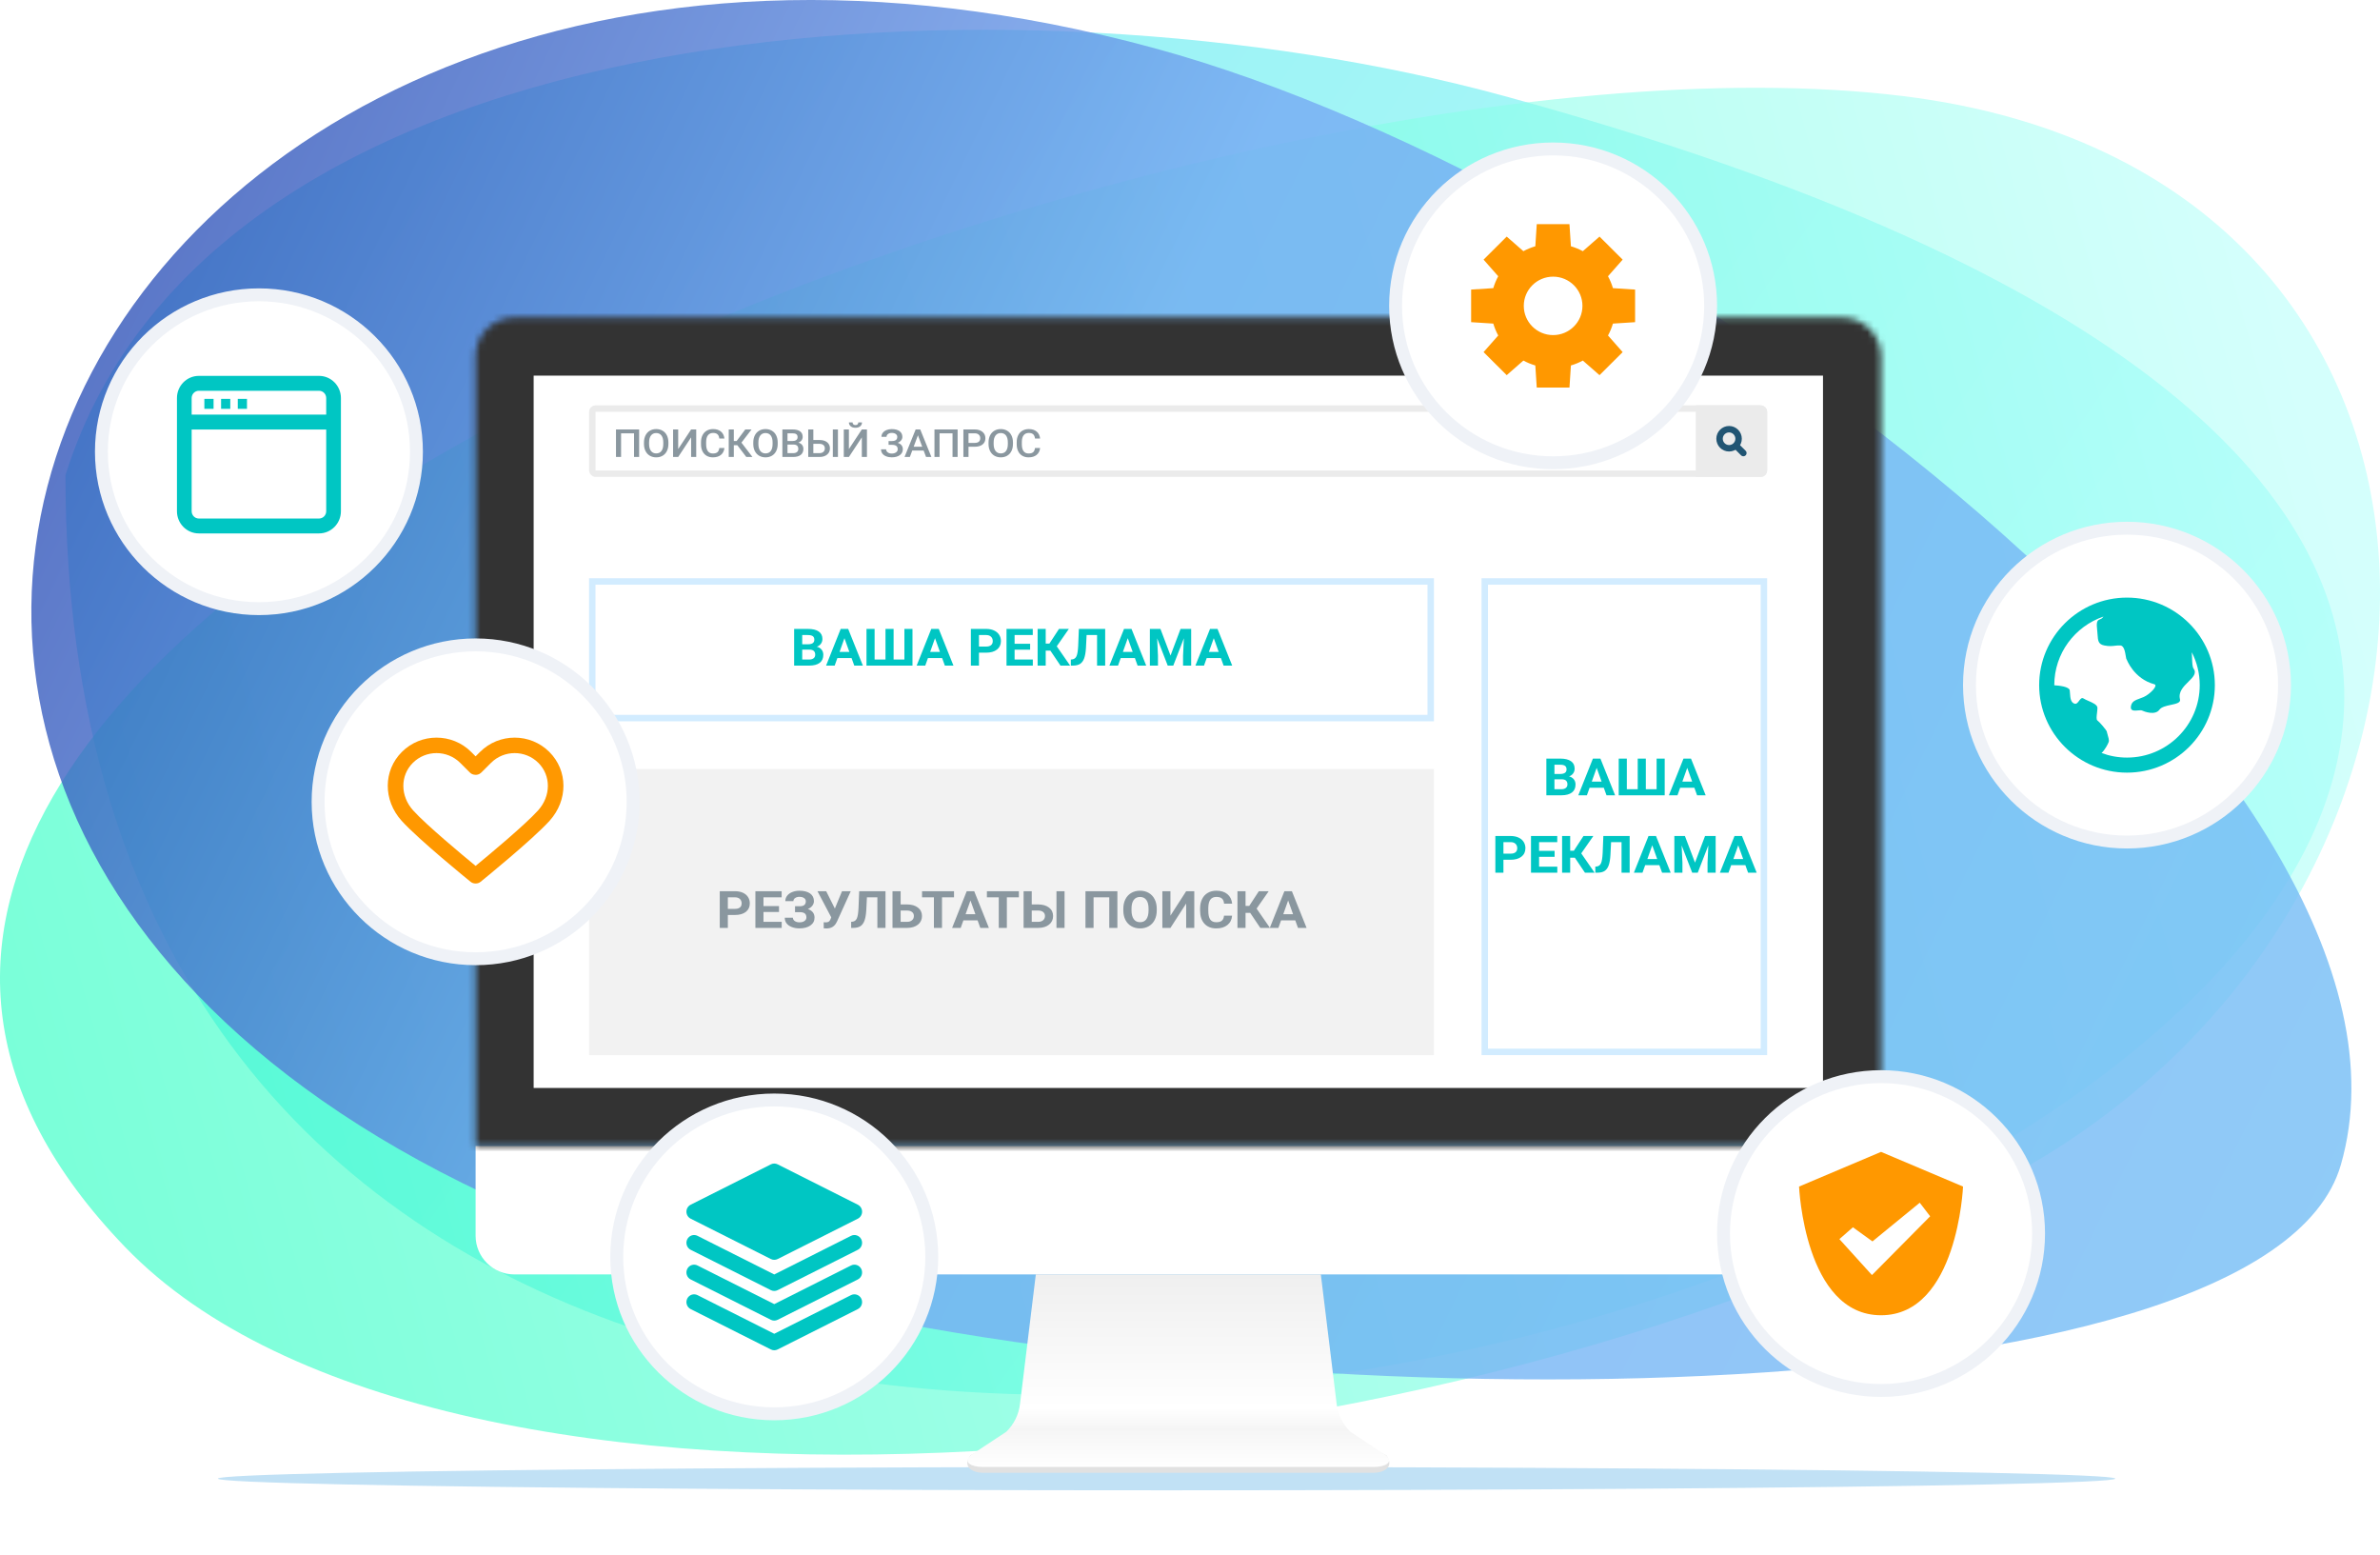
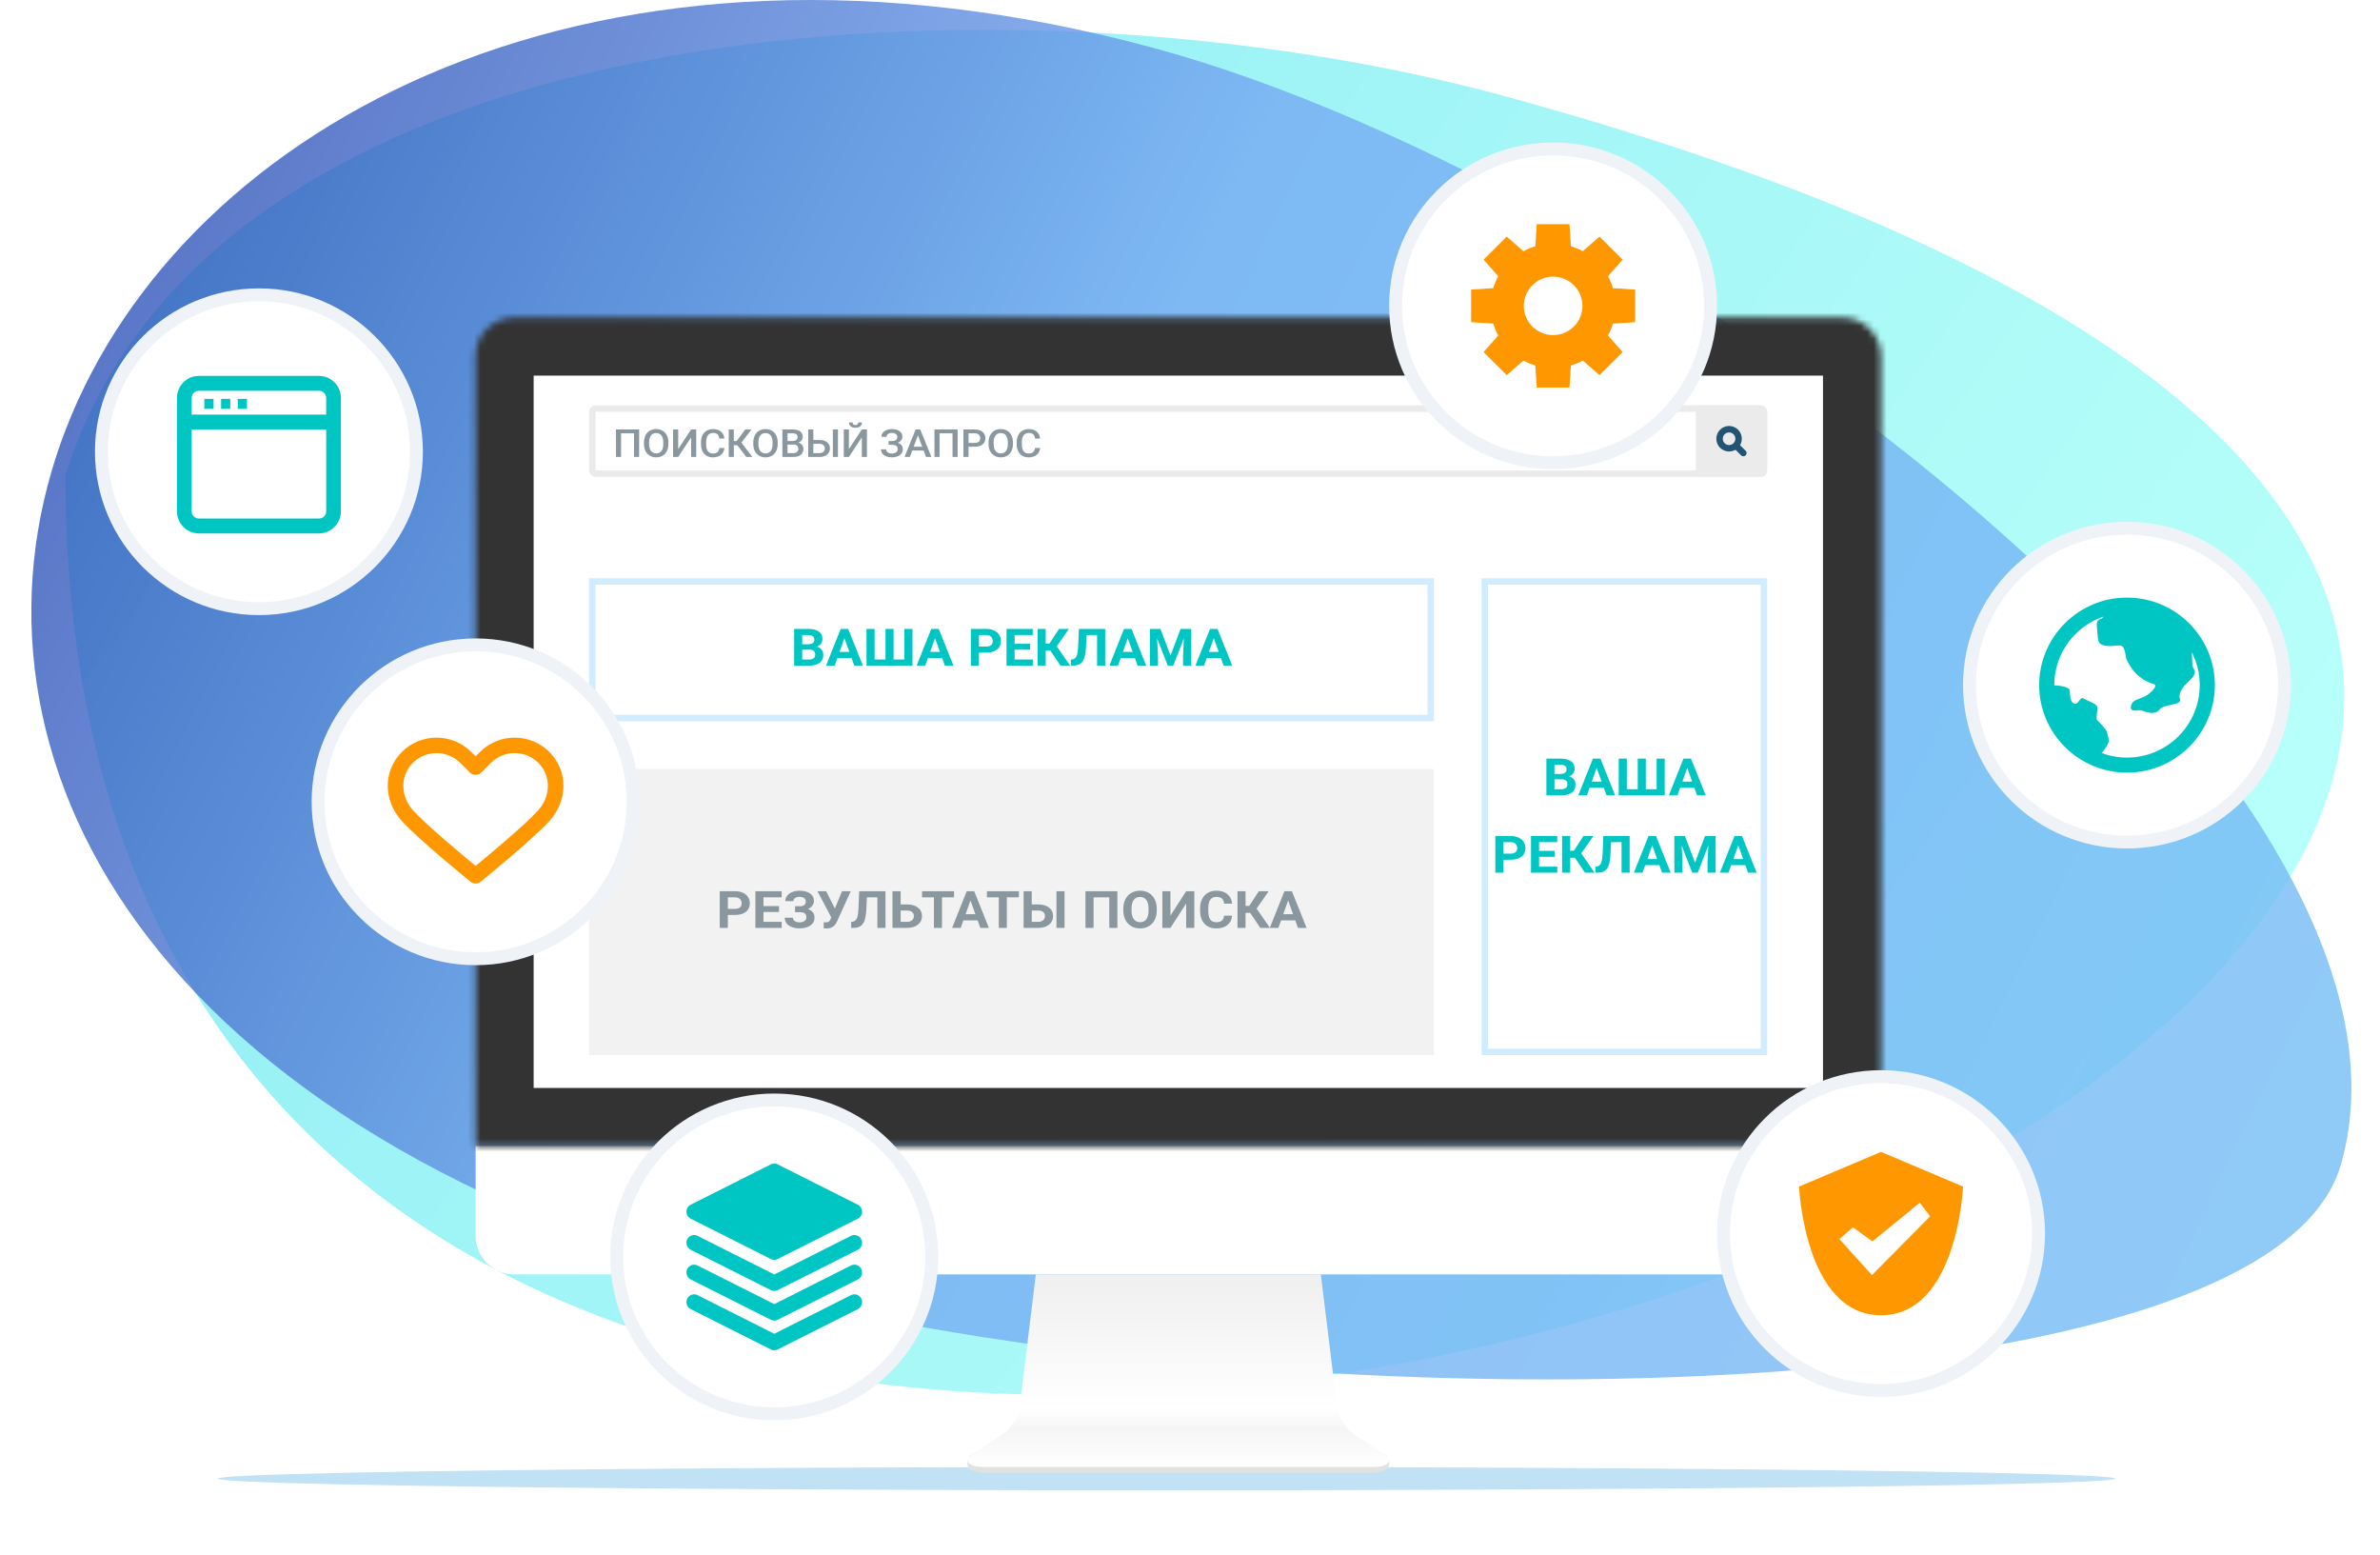
<svg xmlns="http://www.w3.org/2000/svg" width="369" height="241" viewBox="0 0 369 241" fill="none">
  <path d="M233.061 14.839C624.421 121.569 10.147 374.893 10.148 73.648C33.324 -0.066 158.491 -5.498 233.061 14.839Z" fill="url(#paint0_linear)" />
-   <path d="M19.447 193.348C68.187 243.853 224.816 230.967 313.152 181.466C390.377 138.192 390.414 26.62 295.056 14.893C184.202 1.261 -72.281 98.299 19.447 193.348Z" fill="url(#paint1_linear)" fill-opacity="0.6" />
  <path d="M178.902 7.446C257.618 28.802 380.15 120.853 362.929 180.556C351.256 221.027 194.064 220.952 115.348 199.596C-77.286 147.333 6.568 -39.309 178.902 7.446Z" fill="url(#paint2_linear)" fill-opacity="0.8" />
  <g filter="url(#filter0_f)">
    <ellipse cx="180.874" cy="229.192" rx="147.085" ry="1.809" fill="#319CDE" fill-opacity="0.3" />
  </g>
  <path d="M73.739 177.643H291.642V191.539C291.642 194.853 288.956 197.539 285.642 197.539H79.739C76.425 197.539 73.739 194.853 73.739 191.539V177.643Z" fill="white" />
  <mask id="path-6-inside-1" fill="white">
    <path d="M73.739 55.22C73.739 51.907 76.425 49.22 79.739 49.22H285.642C288.956 49.22 291.642 51.907 291.642 55.22V177.642H73.739V55.22Z" />
  </mask>
  <path d="M73.739 55.22C73.739 51.907 76.425 49.22 79.739 49.22H285.642C288.956 49.22 291.642 51.907 291.642 55.22V177.642H73.739V55.22Z" fill="white" stroke="#333333" stroke-width="18" mask="url(#path-6-inside-1)" />
  <path d="M156.033 222.822H209.348L214.922 225.575C216.284 227.384 214.503 228.288 213.027 228.288H152.353C150.877 228.288 149.097 227.384 150.459 225.575L156.033 222.822Z" fill="#E1E1E1" />
  <path d="M204.785 197.539H160.596L158.138 217.664C157.941 219.273 157.2 220.771 156.033 221.918L150.495 225.574C149.219 226.679 150.647 227.383 152.354 227.383H213.027C214.733 227.383 216.162 226.679 214.887 225.574L209.348 221.918C208.181 220.771 207.44 219.273 207.244 217.664L204.785 197.539Z" fill="url(#paint3_linear)" />
  <rect x="91.327" y="119.196" width="130.995" height="44.352" fill="#F2F2F2" />
  <rect x="91.828" y="63.332" width="181.655" height="10.088" rx="0.5" fill="white" stroke="#EBEBEB" />
  <path d="M99.093 70.832H98.302V67.164H96.293V70.832H95.503V66.566H99.093V70.832ZM103.63 68.811C103.63 69.228 103.553 69.596 103.398 69.912C103.243 70.227 103.022 70.469 102.734 70.639C102.447 70.807 102.117 70.891 101.743 70.891C101.373 70.891 101.043 70.807 100.752 70.639C100.464 70.469 100.24 70.228 100.082 69.915C99.925 69.603 99.845 69.242 99.843 68.834V68.594C99.843 68.178 99.922 67.811 100.078 67.492C100.237 67.174 100.46 66.931 100.746 66.763C101.035 66.593 101.365 66.508 101.737 66.508C102.109 66.508 102.438 66.592 102.724 66.76C103.013 66.926 103.235 67.166 103.392 67.481C103.549 67.793 103.628 68.157 103.63 68.573V68.811ZM102.837 68.588C102.837 68.115 102.741 67.753 102.549 67.501C102.358 67.249 102.088 67.123 101.737 67.123C101.394 67.123 101.125 67.249 100.931 67.501C100.739 67.751 100.641 68.106 100.636 68.564V68.811C100.636 69.279 100.734 69.642 100.928 69.897C101.124 70.153 101.396 70.281 101.743 70.281C102.094 70.281 102.364 70.156 102.552 69.906C102.742 69.656 102.837 69.291 102.837 68.811V68.588ZM107.152 66.566H107.945V70.832H107.152V67.794L105.149 70.832H104.356V66.566H105.149V69.607L107.152 66.566ZM112.313 69.443C112.267 69.898 112.088 70.254 111.774 70.51C111.461 70.764 111.044 70.891 110.523 70.891C110.16 70.891 109.839 70.811 109.561 70.65C109.285 70.488 109.072 70.259 108.922 69.962C108.771 69.665 108.693 69.32 108.687 68.928V68.529C108.687 68.127 108.763 67.772 108.915 67.466C109.068 67.159 109.286 66.923 109.571 66.757C109.857 66.591 110.187 66.508 110.561 66.508C111.065 66.508 111.47 66.636 111.777 66.892C112.085 67.147 112.263 67.509 112.313 67.976H111.523C111.486 67.669 111.39 67.448 111.235 67.314C111.083 67.177 110.858 67.108 110.561 67.108C110.216 67.108 109.951 67.227 109.765 67.463C109.581 67.697 109.487 68.042 109.483 68.497V68.875C109.483 69.336 109.571 69.688 109.746 69.93C109.924 70.172 110.183 70.293 110.523 70.293C110.835 70.293 111.069 70.228 111.226 70.097C111.382 69.966 111.482 69.748 111.523 69.443H112.313ZM114.312 69.004H113.773V70.832H112.983V66.566H113.773V68.359H114.208L115.55 66.566H116.522L114.955 68.608L116.66 70.832H115.707L114.312 69.004ZM120.577 68.811C120.577 69.228 120.499 69.596 120.345 69.912C120.19 70.227 119.969 70.469 119.68 70.639C119.394 70.807 119.064 70.891 118.69 70.891C118.32 70.891 117.99 70.807 117.699 70.639C117.411 70.469 117.187 70.228 117.028 69.915C116.871 69.603 116.792 69.242 116.79 68.834V68.594C116.79 68.178 116.868 67.811 117.025 67.492C117.184 67.174 117.406 66.931 117.693 66.763C117.981 66.593 118.311 66.508 118.683 66.508C119.055 66.508 119.384 66.592 119.671 66.76C119.959 66.926 120.182 67.166 120.338 67.481C120.495 67.793 120.575 68.157 120.577 68.573V68.811ZM119.784 68.588C119.784 68.115 119.688 67.753 119.495 67.501C119.305 67.249 119.034 67.123 118.683 67.123C118.341 67.123 118.072 67.249 117.878 67.501C117.685 67.751 117.587 68.106 117.583 68.564V68.811C117.583 69.279 117.68 69.642 117.875 69.897C118.071 70.153 118.343 70.281 118.69 70.281C119.041 70.281 119.31 70.156 119.498 69.906C119.689 69.656 119.784 69.291 119.784 68.811V68.588ZM121.302 70.832V66.566H122.867C123.383 66.566 123.776 66.663 124.045 66.856C124.315 67.05 124.45 67.338 124.45 67.721C124.45 67.916 124.393 68.092 124.28 68.248C124.168 68.404 124.003 68.525 123.785 68.611C124.032 68.674 124.222 68.792 124.356 68.966C124.492 69.138 124.559 69.345 124.559 69.587C124.559 69.987 124.422 70.295 124.146 70.51C123.872 70.725 123.479 70.832 122.967 70.832H121.302ZM122.096 68.907V70.24H122.976C123.225 70.24 123.419 70.183 123.559 70.067C123.7 69.952 123.77 69.792 123.77 69.587C123.77 69.144 123.527 68.917 123.042 68.907H122.096ZM122.096 68.362H122.873C123.12 68.362 123.312 68.311 123.45 68.207C123.59 68.102 123.66 67.953 123.66 67.762C123.66 67.551 123.595 67.398 123.465 67.305C123.338 67.211 123.138 67.164 122.867 67.164H122.096V68.362ZM126.103 68.198H127.038C127.372 68.198 127.663 68.252 127.912 68.359C128.161 68.467 128.35 68.619 128.48 68.816C128.609 69.014 128.674 69.242 128.674 69.502C128.674 69.9 128.529 70.221 128.238 70.463C127.95 70.705 127.556 70.828 127.056 70.832H125.31V66.566H126.103V68.198ZM129.915 70.832H129.125V66.566H129.915V70.832ZM126.103 68.793V70.24H127.034C127.302 70.24 127.51 70.173 127.658 70.038C127.809 69.901 127.884 69.721 127.884 69.496C127.884 69.281 127.811 69.111 127.664 68.986C127.518 68.861 127.315 68.797 127.056 68.793H126.103ZM133.619 66.566H134.412V70.832H133.619V67.794L131.616 70.832H130.823V66.566H131.616V69.607L133.619 66.566ZM133.644 65.48C133.644 65.726 133.552 65.925 133.368 66.077C133.184 66.23 132.939 66.306 132.632 66.306C132.324 66.306 132.079 66.23 131.895 66.077C131.711 65.925 131.619 65.726 131.619 65.48H132.19C132.19 65.608 132.228 65.709 132.306 65.781C132.385 65.852 132.494 65.887 132.632 65.887C132.769 65.887 132.877 65.852 132.954 65.781C133.032 65.709 133.07 65.608 133.07 65.48H133.644ZM139.114 67.73C139.114 67.538 139.037 67.386 138.882 67.272C138.728 67.159 138.518 67.103 138.252 67.103C138.024 67.103 137.834 67.159 137.682 67.272C137.529 67.384 137.453 67.528 137.453 67.706H136.663C136.663 67.474 136.732 67.267 136.87 67.085C137.008 66.903 137.199 66.763 137.443 66.663C137.688 66.561 137.958 66.511 138.252 66.511C138.775 66.511 139.18 66.617 139.469 66.83C139.759 67.043 139.904 67.341 139.904 67.724C139.904 67.917 139.842 68.095 139.716 68.257C139.591 68.419 139.415 68.547 139.19 68.641C139.444 68.723 139.639 68.848 139.773 69.016C139.908 69.182 139.976 69.389 139.976 69.637C139.976 70.019 139.82 70.324 139.506 70.551C139.193 70.775 138.775 70.888 138.252 70.888C137.93 70.888 137.639 70.834 137.378 70.727C137.119 70.619 136.923 70.473 136.791 70.287C136.662 70.102 136.597 69.889 136.597 69.648H137.387C137.387 69.832 137.469 69.987 137.632 70.114C137.795 70.239 138.001 70.302 138.252 70.302C138.532 70.302 138.757 70.24 138.926 70.117C139.098 69.994 139.183 69.834 139.183 69.637C139.183 69.397 139.108 69.223 138.958 69.115C138.809 69.006 138.591 68.951 138.302 68.951H137.766V68.365H138.274C138.834 68.365 139.114 68.153 139.114 67.73ZM143.204 69.839H141.436L141.066 70.832H140.241L141.965 66.566H142.677L144.404 70.832H143.577L143.204 69.839ZM141.658 69.241H142.981L142.32 67.472L141.658 69.241ZM148.472 70.832H147.682V67.164H145.672V70.832H144.882V66.566H148.472V70.832ZM150.16 69.247V70.832H149.367V66.566H151.113C151.623 66.566 152.027 66.69 152.326 66.939C152.627 67.186 152.777 67.515 152.777 67.923C152.777 68.341 152.63 68.666 152.335 68.898C152.043 69.131 151.632 69.247 151.103 69.247H150.16ZM150.16 68.652H151.113C151.395 68.652 151.61 68.591 151.758 68.468C151.907 68.343 151.981 68.163 151.981 67.929C151.981 67.698 151.906 67.515 151.755 67.378C151.605 67.239 151.398 67.168 151.135 67.164H150.16V68.652ZM157.052 68.811C157.052 69.228 156.974 69.596 156.82 69.912C156.665 70.227 156.443 70.469 156.155 70.639C155.869 70.807 155.538 70.891 155.164 70.891C154.795 70.891 154.464 70.807 154.174 70.639C153.885 70.469 153.662 70.228 153.503 69.915C153.346 69.603 153.267 69.242 153.265 68.834V68.594C153.265 68.178 153.343 67.811 153.5 67.492C153.659 67.174 153.881 66.931 154.168 66.763C154.456 66.593 154.786 66.508 155.158 66.508C155.53 66.508 155.859 66.592 156.146 66.76C156.434 66.926 156.657 67.166 156.813 67.481C156.97 67.793 157.049 68.157 157.052 68.573V68.811ZM156.258 68.588C156.258 68.115 156.162 67.753 155.97 67.501C155.78 67.249 155.509 67.123 155.158 67.123C154.815 67.123 154.547 67.249 154.353 67.501C154.16 67.751 154.062 68.106 154.058 68.564V68.811C154.058 69.279 154.155 69.642 154.349 69.897C154.546 70.153 154.817 70.281 155.164 70.281C155.515 70.281 155.785 70.156 155.973 69.906C156.163 69.656 156.258 69.291 156.258 68.811V68.588ZM161.26 69.443C161.214 69.898 161.034 70.254 160.721 70.51C160.407 70.764 159.99 70.891 159.47 70.891C159.106 70.891 158.786 70.811 158.508 70.65C158.232 70.488 158.019 70.259 157.868 69.962C157.718 69.665 157.639 69.32 157.633 68.928V68.529C157.633 68.127 157.709 67.772 157.862 67.466C158.014 67.159 158.233 66.923 158.517 66.757C158.803 66.591 159.134 66.508 159.508 66.508C160.011 66.508 160.417 66.636 160.724 66.892C161.031 67.147 161.21 67.509 161.26 67.976H160.47C160.432 67.669 160.336 67.448 160.182 67.314C160.029 67.177 159.804 67.108 159.508 67.108C159.163 67.108 158.897 67.227 158.711 67.463C158.528 67.697 158.433 68.042 158.429 68.497V68.875C158.429 69.336 158.517 69.688 158.693 69.93C158.87 70.172 159.129 70.293 159.47 70.293C159.781 70.293 160.015 70.228 160.172 70.097C160.329 69.966 160.428 69.748 160.47 69.443H161.26Z" fill="#8A979F" />
  <path d="M262.913 62.832H272.983C273.535 62.832 273.983 63.28 273.983 63.832V72.92C273.983 73.472 273.535 73.92 272.983 73.92H262.913V62.832Z" fill="#EBEBEB" />
  <path fill-rule="evenodd" clip-rule="evenodd" d="M268.079 69.485C268.894 69.485 269.555 68.823 269.555 68.006C269.555 67.19 268.894 66.528 268.079 66.528C267.263 66.528 266.603 67.19 266.603 68.006C266.603 68.823 267.263 69.485 268.079 69.485Z" stroke="#215573" stroke-linecap="round" stroke-linejoin="round" />
  <path d="M270.293 70.224L269.186 69.115" stroke="#215573" stroke-linecap="round" stroke-linejoin="round" />
  <rect x="91.827" y="90.128" width="129.995" height="21.176" stroke="#D2ECFF" />
  <rect x="230.202" y="90.128" width="43.28" height="72.92" stroke="#D2ECFF" />
  <path d="M123.124 103.172V97.484H125.256C125.994 97.484 126.554 97.617 126.936 97.883C127.318 98.146 127.509 98.533 127.509 99.043C127.509 99.322 127.432 99.568 127.279 99.781C127.126 99.992 126.912 100.147 126.639 100.246C126.951 100.319 127.197 100.466 127.375 100.688C127.556 100.909 127.647 101.18 127.647 101.5C127.647 102.047 127.46 102.461 127.087 102.742C126.713 103.023 126.181 103.167 125.49 103.172H123.124ZM124.378 100.695V102.23H125.452C125.748 102.23 125.978 102.165 126.142 102.035C126.309 101.902 126.393 101.72 126.393 101.488C126.393 100.967 126.104 100.703 125.528 100.695H124.378ZM124.378 99.867H125.306C125.939 99.857 126.255 99.621 126.255 99.16C126.255 98.902 126.174 98.717 126.012 98.606C125.854 98.491 125.601 98.434 125.256 98.434H124.378V99.867ZM132.027 102H129.828L129.41 103.172H128.077L130.343 97.484H131.504L133.782 103.172H132.449L132.027 102ZM130.167 101.051H131.688L130.923 98.922L130.167 101.051ZM135.601 97.484V102.23H137.289V97.484H138.547V102.23H140.219V97.484H141.473V103.172H134.342V97.484H135.601ZM146.071 102H143.872L143.454 103.172H142.121L144.386 97.484H145.548L147.826 103.172H146.493L146.071 102ZM144.211 101.051H145.732L144.967 98.922L144.211 101.051ZM151.78 101.168V103.172H150.526V97.484H152.9C153.357 97.484 153.758 97.562 154.104 97.719C154.452 97.875 154.72 98.098 154.906 98.387C155.093 98.673 155.186 99 155.186 99.367C155.186 99.924 154.982 100.365 154.572 100.688C154.165 101.008 153.601 101.168 152.879 101.168H151.78ZM151.78 100.219H152.9C153.232 100.219 153.484 100.146 153.657 100C153.832 99.854 153.92 99.646 153.92 99.375C153.92 99.096 153.832 98.871 153.657 98.699C153.481 98.527 153.239 98.439 152.929 98.434H151.78V100.219ZM159.713 100.707H157.305V102.23H160.131V103.172H156.052V97.484H160.123V98.434H157.305V99.789H159.713V100.707ZM162.852 100.848H162.129V103.172H160.875V97.484H162.129V99.762H162.701L164.189 97.484H165.719L163.842 100.176L165.916 103.172H164.419L162.852 100.848ZM171.349 97.484V103.172H170.091V98.434H168.469L168.369 100.441C168.327 101.118 168.235 101.652 168.093 102.043C167.951 102.431 167.743 102.716 167.47 102.898C167.197 103.078 166.824 103.169 166.35 103.172H166.024V102.23L166.233 102.211C166.548 102.172 166.772 102.003 166.906 101.703C167.043 101.401 167.129 100.865 167.165 100.094L167.27 97.484H171.349ZM175.955 102H173.757L173.339 103.172H172.005L174.271 97.484H175.433L177.71 103.172H176.377L175.955 102ZM174.095 101.051H175.616L174.852 98.922L174.095 101.051ZM179.917 97.484L181.481 101.609L183.035 97.484H184.682V103.172H183.424V101.617L183.549 98.934L181.907 103.172H181.046L179.407 98.938L179.533 101.617V103.172H178.279V97.484H179.917ZM189.288 102H187.09L186.672 103.172H185.338L187.604 97.484H188.766L191.044 103.172H189.71L189.288 102ZM187.428 101.051H188.95L188.185 98.922L187.428 101.051Z" fill="#00C6C3" />
  <path d="M239.75 123.272V117.584H241.882C242.62 117.584 243.181 117.717 243.562 117.983C243.944 118.246 244.135 118.633 244.135 119.143C244.135 119.422 244.058 119.668 243.905 119.881C243.752 120.092 243.539 120.247 243.266 120.346C243.578 120.419 243.823 120.566 244.001 120.788C244.182 121.009 244.273 121.28 244.273 121.6C244.273 122.147 244.086 122.561 243.713 122.842C243.339 123.124 242.807 123.267 242.116 123.272H239.75ZM241.004 120.795V122.331H242.078C242.374 122.331 242.604 122.265 242.768 122.135C242.935 122.002 243.019 121.82 243.019 121.588C243.019 121.068 242.731 120.803 242.154 120.795H241.004ZM241.004 119.967H241.932C242.565 119.957 242.881 119.721 242.881 119.26C242.881 119.002 242.8 118.818 242.639 118.706C242.48 118.591 242.228 118.534 241.882 118.534H241.004V119.967ZM248.653 122.1H246.455L246.037 123.272H244.703L246.969 117.584H248.131L250.409 123.272H249.075L248.653 122.1ZM246.793 121.151H248.315L247.55 119.022L246.793 121.151ZM252.227 117.584V122.331H253.915V117.584H255.173V122.331H256.845V117.584H258.099V123.272H250.969V117.584H252.227ZM262.697 122.1H260.498L260.08 123.272H258.747L261.012 117.584H262.174L264.452 123.272H263.119L262.697 122.1ZM260.837 121.151H262.358L261.593 119.022L260.837 121.151ZM233.096 133.268V135.272H231.843V129.584H234.217C234.674 129.584 235.075 129.663 235.42 129.819C235.769 129.975 236.036 130.198 236.223 130.487C236.409 130.773 236.503 131.1 236.503 131.467C236.503 132.025 236.298 132.465 235.888 132.788C235.482 133.108 234.917 133.268 234.196 133.268H233.096ZM233.096 132.319H234.217C234.548 132.319 234.8 132.246 234.973 132.1C235.149 131.954 235.236 131.746 235.236 131.475C235.236 131.196 235.149 130.971 234.973 130.799C234.798 130.627 234.555 130.539 234.246 130.534H233.096V132.319ZM241.029 132.807H238.622V134.331H241.447V135.272H237.368V129.584H241.439V130.534H238.622V131.889H241.029V132.807ZM244.168 132.948H243.445V135.272H242.191V129.584H243.445V131.862H244.018L245.506 129.584H247.036L245.159 132.276L247.232 135.272H245.736L244.168 132.948ZM252.666 129.584V135.272H251.407V130.534H249.786L249.685 132.542C249.644 133.219 249.552 133.752 249.41 134.143C249.267 134.531 249.06 134.816 248.787 134.999C248.514 135.178 248.14 135.269 247.667 135.272H247.341V134.331L247.55 134.311C247.865 134.272 248.089 134.103 248.223 133.803C248.359 133.501 248.445 132.965 248.482 132.194L248.586 129.584H252.666ZM257.272 134.1H255.073L254.655 135.272H253.322L255.587 129.584H256.749L259.027 135.272H257.694L257.272 134.1ZM255.412 133.151H256.933L256.168 131.022L255.412 133.151ZM261.234 129.584L262.797 133.709L264.352 129.584H265.999V135.272H264.741V133.717L264.866 131.034L263.223 135.272H262.362L260.724 131.038L260.849 133.717V135.272H259.595V129.584H261.234ZM270.605 134.1H268.406L267.988 135.272H266.655L268.92 129.584H270.082L272.36 135.272H271.027L270.605 134.1ZM268.745 133.151H270.266L269.501 131.022L268.745 133.151Z" fill="#00C6C3" />
  <path d="M112.847 141.824V143.828H111.593V138.141H113.967C114.424 138.141 114.825 138.219 115.17 138.375C115.519 138.531 115.786 138.754 115.973 139.043C116.16 139.329 116.253 139.656 116.253 140.023C116.253 140.581 116.048 141.021 115.639 141.344C115.232 141.664 114.667 141.824 113.946 141.824H112.847ZM112.847 140.875H113.967C114.298 140.875 114.55 140.802 114.723 140.656C114.899 140.51 114.986 140.302 114.986 140.031C114.986 139.753 114.899 139.527 114.723 139.355C114.548 139.184 114.305 139.095 113.996 139.09H112.847V140.875ZM120.779 141.363H118.372V142.887H121.197V143.828H117.118V138.141H121.189V139.09H118.372V140.445H120.779V141.363ZM124.934 139.707C124.934 139.491 124.843 139.322 124.662 139.199C124.481 139.074 124.242 139.012 123.943 139.012C123.676 139.012 123.453 139.074 123.275 139.199C123.099 139.322 123.011 139.482 123.011 139.68H121.758C121.758 139.372 121.849 139.096 122.033 138.852C122.22 138.604 122.483 138.411 122.823 138.273C123.166 138.135 123.539 138.066 123.943 138.066C124.646 138.066 125.196 138.207 125.594 138.488C125.993 138.77 126.192 139.168 126.192 139.684C126.192 139.936 126.11 140.171 125.946 140.387C125.784 140.603 125.553 140.776 125.252 140.906C125.586 141.016 125.842 141.182 126.021 141.406C126.199 141.628 126.288 141.904 126.288 142.234C126.288 142.745 126.074 143.151 125.645 143.453C125.218 143.753 124.651 143.902 123.943 143.902C123.5 143.902 123.102 143.832 122.748 143.691C122.394 143.548 122.125 143.354 121.941 143.109C121.76 142.862 121.67 142.576 121.67 142.25H122.932C122.932 142.453 123.027 142.624 123.216 142.762C123.406 142.897 123.648 142.965 123.943 142.965C124.278 142.965 124.541 142.895 124.733 142.754C124.928 142.613 125.026 142.435 125.026 142.219C125.026 141.922 124.94 141.71 124.767 141.582C124.594 141.452 124.342 141.387 124.01 141.387H123.262V140.469H124.035C124.635 140.461 124.934 140.207 124.934 139.707ZM129.44 140.828L130.547 138.141H131.902L129.774 142.832L129.603 143.141C129.288 143.654 128.806 143.91 128.157 143.91L127.718 143.895L127.705 142.953C127.772 142.964 127.881 142.969 128.031 142.969C128.207 142.969 128.347 142.94 128.453 142.883C128.562 142.826 128.653 142.72 128.725 142.566L128.88 142.195L126.744 138.141H128.094L129.44 140.828ZM137.289 138.141V143.828H136.031V139.09H134.409L134.309 141.098C134.267 141.775 134.175 142.309 134.033 142.699C133.891 143.087 133.683 143.372 133.41 143.555C133.137 143.734 132.764 143.826 132.29 143.828H131.964V142.887L132.173 142.867C132.488 142.828 132.712 142.659 132.846 142.359C132.983 142.057 133.069 141.521 133.105 140.75L133.21 138.141H137.289ZM139.638 140.191H140.616C141.332 140.191 141.899 140.354 142.317 140.68C142.738 141.003 142.948 141.439 142.948 141.988C142.948 142.54 142.739 142.984 142.321 143.32C141.906 143.654 141.353 143.823 140.662 143.828H138.376V138.141H139.638V140.191ZM139.638 141.137V142.887H140.637C140.957 142.887 141.212 142.805 141.402 142.641C141.594 142.477 141.69 142.257 141.69 141.98C141.69 141.723 141.598 141.52 141.414 141.371C141.233 141.22 140.984 141.142 140.666 141.137H139.638ZM147.914 139.09H146.05V143.828H144.796V139.09H142.957V138.141H147.914V139.09ZM151.567 142.656H149.368L148.95 143.828H147.617L149.882 138.141H151.044L153.322 143.828H151.989L151.567 142.656ZM149.707 141.707H151.228L150.463 139.578L149.707 141.707ZM157.97 139.09H156.106V143.828H154.852V139.09H153.013V138.141H157.97V139.09ZM159.964 140.191H160.942C161.658 140.191 162.225 140.354 162.643 140.68C163.064 141.003 163.274 141.439 163.274 141.988C163.274 142.54 163.065 142.984 162.647 143.32C162.232 143.654 161.679 143.823 160.988 143.828H158.701V138.141H159.964V140.191ZM165.05 143.828H163.796V138.141H165.05V143.828ZM159.964 141.137V142.887H160.963C161.283 142.887 161.538 142.805 161.728 142.641C161.92 142.477 162.016 142.257 162.016 141.98C162.016 141.723 161.924 141.52 161.74 141.371C161.559 141.22 161.31 141.142 160.992 141.137H159.964ZM173.242 143.828H171.984V139.09H169.548V143.828H168.294V138.141H173.242V143.828ZM179.345 141.113C179.345 141.673 179.239 142.164 179.027 142.586C178.815 143.008 178.512 143.333 178.116 143.562C177.723 143.792 177.272 143.906 176.762 143.906C176.257 143.906 175.807 143.793 175.412 143.566C175.016 143.34 174.709 143.017 174.492 142.598C174.275 142.176 174.165 141.691 174.162 141.145V140.863C174.162 140.303 174.269 139.811 174.484 139.387C174.701 138.96 175.006 138.633 175.399 138.406C175.795 138.177 176.246 138.062 176.753 138.062C177.26 138.062 177.71 138.177 178.103 138.406C178.499 138.633 178.804 138.96 179.019 139.387C179.236 139.811 179.345 140.302 179.345 140.859V141.113ZM178.074 140.855C178.074 140.259 177.96 139.806 177.731 139.496C177.503 139.186 177.177 139.031 176.753 139.031C176.333 139.031 176.008 139.185 175.779 139.492C175.551 139.797 175.435 140.245 175.433 140.836V141.113C175.433 141.694 175.547 142.145 175.775 142.465C176.004 142.785 176.333 142.945 176.762 142.945C177.182 142.945 177.506 142.792 177.731 142.484C177.957 142.174 178.071 141.724 178.074 141.133V140.855ZM183.905 138.141H185.163V143.828H183.905V140.051L181.468 143.828H180.214V138.141H181.468V141.926L183.905 138.141ZM191.027 141.934C190.979 142.546 190.737 143.027 190.3 143.379C189.865 143.73 189.291 143.906 188.578 143.906C187.797 143.906 187.183 143.661 186.734 143.172C186.289 142.68 186.066 142.005 186.066 141.148V140.801C186.066 140.254 186.169 139.772 186.375 139.355C186.581 138.939 186.875 138.62 187.257 138.398C187.641 138.174 188.087 138.062 188.594 138.062C189.296 138.062 189.862 138.238 190.291 138.59C190.72 138.941 190.968 139.435 191.035 140.07H189.781C189.751 139.703 189.641 139.438 189.451 139.273C189.264 139.107 188.979 139.023 188.594 139.023C188.176 139.023 187.863 139.164 187.654 139.445C187.448 139.724 187.342 140.158 187.336 140.746V141.176C187.336 141.79 187.435 142.24 187.633 142.523C187.834 142.807 188.148 142.949 188.578 142.949C188.965 142.949 189.253 142.867 189.443 142.703C189.635 142.536 189.745 142.28 189.773 141.934H191.027ZM193.836 141.504H193.112V143.828H191.859V138.141H193.112V140.418H193.685L195.173 138.141H196.703L194.826 140.832L196.899 143.828H195.403L193.836 141.504ZM200.82 142.656H198.621L198.203 143.828H196.87L199.135 138.141H200.297L202.575 143.828H201.242L200.82 142.656ZM198.96 141.707H200.481L199.716 139.578L198.96 141.707Z" fill="#8A979F" />
  <path d="M316.064 191.206C316.064 204.636 305.134 215.529 291.642 215.529C278.151 215.529 267.22 204.636 267.22 191.206C267.22 177.777 278.151 166.884 291.642 166.884C305.134 166.884 316.064 177.777 316.064 191.206Z" fill="white" stroke="#EFF2F7" stroke-width="2" stroke-linejoin="round" />
  <path fill-rule="evenodd" clip-rule="evenodd" d="M278.931 183.921C278.931 183.921 279.776 203.869 291.642 203.869C303.507 203.869 304.353 183.921 304.353 183.921L291.641 178.546L278.931 183.921ZM287.28 190.235L285.184 192.068L290.231 197.64L299.254 188.53L297.643 186.426L290.31 192.422L287.28 190.235Z" fill="#FF9800" />
  <path d="M354.197 106.196C354.197 119.626 343.267 130.519 329.775 130.519C316.283 130.519 305.353 119.626 305.353 106.196C305.353 92.767 316.283 81.874 329.775 81.874C343.267 81.874 354.197 92.767 354.197 106.196Z" fill="white" stroke="#EFF2F7" stroke-width="2" stroke-linejoin="round" />
  <path fill-rule="evenodd" clip-rule="evenodd" d="M329.775 119.761C322.266 119.761 316.156 113.676 316.156 106.196C316.156 98.715 322.266 92.63 329.775 92.63C337.285 92.63 343.394 98.715 343.394 106.196C343.394 113.676 337.285 119.761 329.775 119.761ZM337.991 108.393C338.126 108.927 337.395 109.083 336.584 109.257C335.881 109.408 335.118 109.572 334.804 110.004C334.129 110.934 332.478 110.309 332.096 110.13C331.975 110.073 331.746 110.094 331.493 110.117C330.946 110.167 330.288 110.227 330.375 109.534C330.476 108.736 331.049 108.529 331.754 108.274L331.756 108.273C331.947 108.204 332.147 108.132 332.351 108.043C333.307 107.626 334.685 106.24 334.008 106.059C330.818 105.206 329.73 102.222 329.73 102.222C329.668 102.21 329.632 101.987 329.582 101.687C329.479 101.058 329.32 100.093 328.758 100.052C328.434 100.029 328.168 100.06 327.892 100.093C327.463 100.144 327.01 100.197 326.273 100.052C325.31 99.863 325.274 99.333 325.203 98.285C325.185 98.015 325.165 97.711 325.126 97.369C324.996 96.232 325.279 96.118 325.593 95.992C325.74 95.933 325.894 95.871 326.015 95.7C326.044 95.657 326.082 95.62 326.12 95.582L326.125 95.577L326.133 95.569C321.698 97.081 318.5 101.272 318.5 106.196L318.5 106.219C319.324 106.272 320.825 106.446 320.896 107.009C320.915 107.165 320.927 107.328 320.939 107.493L320.939 107.495C320.986 108.151 321.033 108.818 321.579 109.051C321.923 109.198 322.144 108.901 322.352 108.619C322.558 108.342 322.753 108.08 323.043 108.273C323.223 108.392 323.494 108.51 323.784 108.636C324.44 108.921 325.191 109.247 325.191 109.724C325.191 109.957 325.157 110.233 325.124 110.505L325.124 110.507C325.06 111.037 324.998 111.548 325.191 111.676C325.484 111.871 326.654 113.232 326.655 113.426C326.655 113.49 326.7 113.64 326.755 113.826L326.756 113.829C326.869 114.208 327.027 114.735 326.944 114.988C326.843 115.301 326.328 116.275 325.83 116.717C327.058 117.176 328.388 117.428 329.775 117.428C335.993 117.428 341.051 112.389 341.051 106.196C341.051 104.362 340.605 102.63 339.819 101.099C339.839 101.409 339.85 101.711 339.86 101.993L339.861 101.995L339.861 101.998C339.889 102.756 339.911 103.375 340.094 103.623C340.631 104.352 340.004 104.969 339.29 105.673C338.542 106.409 337.698 107.241 337.991 108.393Z" fill="#00C6C3" />
  <path d="M98.161 124.283C98.161 137.713 87.231 148.606 73.739 148.606C60.248 148.606 49.317 137.713 49.317 124.283C49.317 110.854 60.248 99.96 73.739 99.96C87.231 99.96 98.161 110.854 98.161 124.283Z" fill="white" stroke="#EFF2F7" stroke-width="2" stroke-linejoin="round" />
  <path fill-rule="evenodd" clip-rule="evenodd" d="M85.213 127.22C82.588 130.128 74.85 136.409 74.522 136.675C74.291 136.862 74.014 136.956 73.738 136.943L73.712 136.944C73.445 136.944 73.177 136.856 72.954 136.675C72.626 136.409 64.888 130.127 62.265 127.22C59.388 124.031 59.407 119.444 62.308 116.551C65.27 113.596 70.089 113.596 73.051 116.551L73.739 117.236L74.426 116.55C77.388 113.596 82.207 113.597 85.169 116.55C88.07 119.444 88.089 124.031 85.213 127.22ZM76.127 118.247L74.614 119.755C74.313 120.055 73.894 120.162 73.508 120.079C73.269 120.042 73.043 119.935 72.863 119.755L71.351 118.247C70.338 117.238 69.009 116.733 67.68 116.733C66.351 116.733 65.022 117.238 64.009 118.247C62.028 120.224 62.047 123.391 64.053 125.616C66.098 127.883 71.72 132.556 73.739 134.215C75.757 132.557 81.38 127.882 83.426 125.616C85.432 123.392 85.45 120.224 83.469 118.247C81.445 116.229 78.151 116.228 76.127 118.247Z" fill="#FF9800" />
  <path d="M144.465 194.825C144.465 208.254 133.535 219.147 120.043 219.147C106.552 219.147 95.621 208.254 95.621 194.825C95.621 181.395 106.552 170.502 120.043 170.502C133.535 170.502 144.465 181.395 144.465 194.825Z" fill="white" stroke="#EFF2F7" stroke-width="2" stroke-linejoin="round" />
  <path d="M120.571 209.169L133 202.914C133.588 202.618 133.829 201.893 133.538 201.296C133.246 200.698 132.531 200.454 131.943 200.75L120.043 206.739L108.142 200.75C107.554 200.453 106.839 200.699 106.548 201.296C106.256 201.894 106.497 202.618 107.085 202.915L119.514 209.169C119.681 209.253 119.862 209.295 120.042 209.295C120.223 209.295 120.404 209.252 120.571 209.169Z" fill="#00C6C3" />
  <path d="M120.571 204.572L133 198.318C133.588 198.022 133.829 197.297 133.538 196.7C133.246 196.102 132.531 195.857 131.943 196.154L120.043 202.142L108.142 196.154C107.554 195.858 106.839 196.102 106.548 196.7C106.256 197.297 106.497 198.022 107.085 198.319L119.514 204.573C119.681 204.657 119.862 204.698 120.042 204.698C120.223 204.698 120.404 204.656 120.571 204.572Z" fill="#00C6C3" />
  <path d="M120.571 199.976L133 193.722C133.588 193.426 133.829 192.701 133.538 192.104C133.246 191.506 132.531 191.262 131.943 191.558L120.043 197.546L108.142 191.558C107.554 191.261 106.839 191.506 106.548 192.104C106.256 192.701 106.497 193.426 107.085 193.722L119.514 199.977C119.681 200.06 119.862 200.102 120.042 200.102C120.223 200.102 120.404 200.06 120.571 199.976Z" fill="#00C6C3" />
  <path d="M120.571 195.154L133 188.9C133.405 188.695 133.661 188.276 133.661 187.817C133.661 187.358 133.405 186.939 133 186.735L120.571 180.48C120.238 180.313 119.847 180.313 119.515 180.48L107.085 186.735C106.68 186.939 106.424 187.358 106.424 187.817C106.424 188.276 106.68 188.696 107.085 188.9L119.514 195.154C119.681 195.237 119.862 195.279 120.042 195.279C120.223 195.279 120.404 195.237 120.571 195.154Z" fill="#00C6C3" />
  <path d="M64.567 70.02C64.567 83.45 53.637 94.343 40.145 94.343C26.654 94.343 15.723 83.45 15.723 70.02C15.723 56.591 26.654 45.698 40.145 45.698C53.637 45.698 64.567 56.591 64.567 70.02Z" fill="white" stroke="#EFF2F7" stroke-width="2" stroke-linejoin="round" />
  <path fill-rule="evenodd" clip-rule="evenodd" d="M52.857 79.247C52.857 81.14 51.334 82.681 49.462 82.681H30.829C28.957 82.681 27.435 81.141 27.435 79.247V61.697C27.435 59.803 28.957 58.263 30.829 58.263H49.462C51.334 58.263 52.857 59.803 52.857 61.697V79.247ZM50.575 61.697C50.575 61.076 50.076 60.571 49.462 60.571H30.829C30.215 60.571 29.715 61.076 29.715 61.697V64.266H50.575V61.697ZM33.112 63.365H31.685V61.827H33.112V63.365ZM35.703 63.365H34.276V61.827H35.703V63.365ZM38.292 63.365H36.865V61.827H38.292V63.365ZM29.715 79.247C29.715 79.868 30.215 80.373 30.829 80.373H49.462C50.076 80.373 50.576 79.868 50.576 79.247V66.573H29.715V79.247Z" fill="#00C6C3" />
  <path d="M265.22 47.41C265.22 60.84 254.289 71.733 240.798 71.733C227.306 71.733 216.375 60.84 216.375 47.41C216.375 33.981 227.306 23.087 240.798 23.087C254.289 23.087 265.22 33.981 265.22 47.41Z" fill="white" stroke="#EFF2F7" stroke-width="2" stroke-linejoin="round" />
  <path fill-rule="evenodd" clip-rule="evenodd" d="M253.509 49.938L250.073 50.158C249.881 50.804 249.624 51.421 249.308 52.002L251.58 54.578L247.992 58.151L245.407 55.888C244.824 56.203 244.204 56.458 243.556 56.649L243.334 60.072L238.261 60.072L238.039 56.649C237.392 56.458 236.772 56.203 236.188 55.888L233.603 58.151L230.016 54.577L232.288 52.002C231.971 51.421 231.715 50.803 231.523 50.158L228.087 49.937V44.885L231.523 44.663C231.715 44.019 231.972 43.401 232.288 42.82L230.016 40.245L233.603 36.672L236.188 38.934C236.772 38.619 237.392 38.364 238.04 38.172L238.262 34.749H243.333L243.556 38.172C244.203 38.364 244.824 38.619 245.407 38.934L247.993 36.672L251.58 40.245L249.308 42.82C249.624 43.401 249.881 44.019 250.073 44.663L253.509 44.885L253.509 49.938ZM240.798 51.941C243.309 51.941 245.345 49.913 245.345 47.412C245.345 44.91 243.309 42.883 240.798 42.883C238.287 42.883 236.251 44.91 236.251 47.412C236.251 49.913 238.287 51.941 240.798 51.941Z" fill="#FF9800" />
  <defs>
    <filter id="filter0_f" x="23.79" y="217.383" width="314.169" height="23.617" filterUnits="userSpaceOnUse" color-interpolation-filters="sRGB">
      <feFlood flood-opacity="0" result="BackgroundImageFix" />
      <feBlend mode="normal" in="SourceGraphic" in2="BackgroundImageFix" result="shape" />
      <feGaussianBlur stdDeviation="5" result="effect1_foregroundBlur" />
    </filter>
    <linearGradient id="paint0_linear" x1="313.753" y1="184.364" x2="71.714" y2="15.101" gradientUnits="userSpaceOnUse">
      <stop stop-color="#B7FFFA" />
      <stop offset="1" stop-color="#93EEF4" />
    </linearGradient>
    <linearGradient id="paint1_linear" x1="-82.641" y1="171.133" x2="353.877" y2="51.248" gradientUnits="userSpaceOnUse">
      <stop stop-color="#00FFB2" />
      <stop offset="1" stop-color="#B7FFFA" />
    </linearGradient>
    <linearGradient id="paint2_linear" x1="544.893" y1="350.725" x2="-97.089" y2="37.651" gradientUnits="userSpaceOnUse">
      <stop stop-color="#6EE2F5" />
      <stop offset="0.2" stop-color="#74C6F5" />
      <stop offset="0.641" stop-color="#76AAF4" />
      <stop offset="1" stop-color="#00178F" />
    </linearGradient>
    <linearGradient id="paint3_linear" x1="182.691" y1="197.539" x2="182.691" y2="227.383" gradientUnits="userSpaceOnUse">
      <stop stop-color="#EFEFEF" />
      <stop offset="0.695" stop-color="white" />
      <stop offset="0.807" stop-color="#F5F5F5" />
      <stop offset="1" stop-color="white" />
    </linearGradient>
  </defs>
</svg>